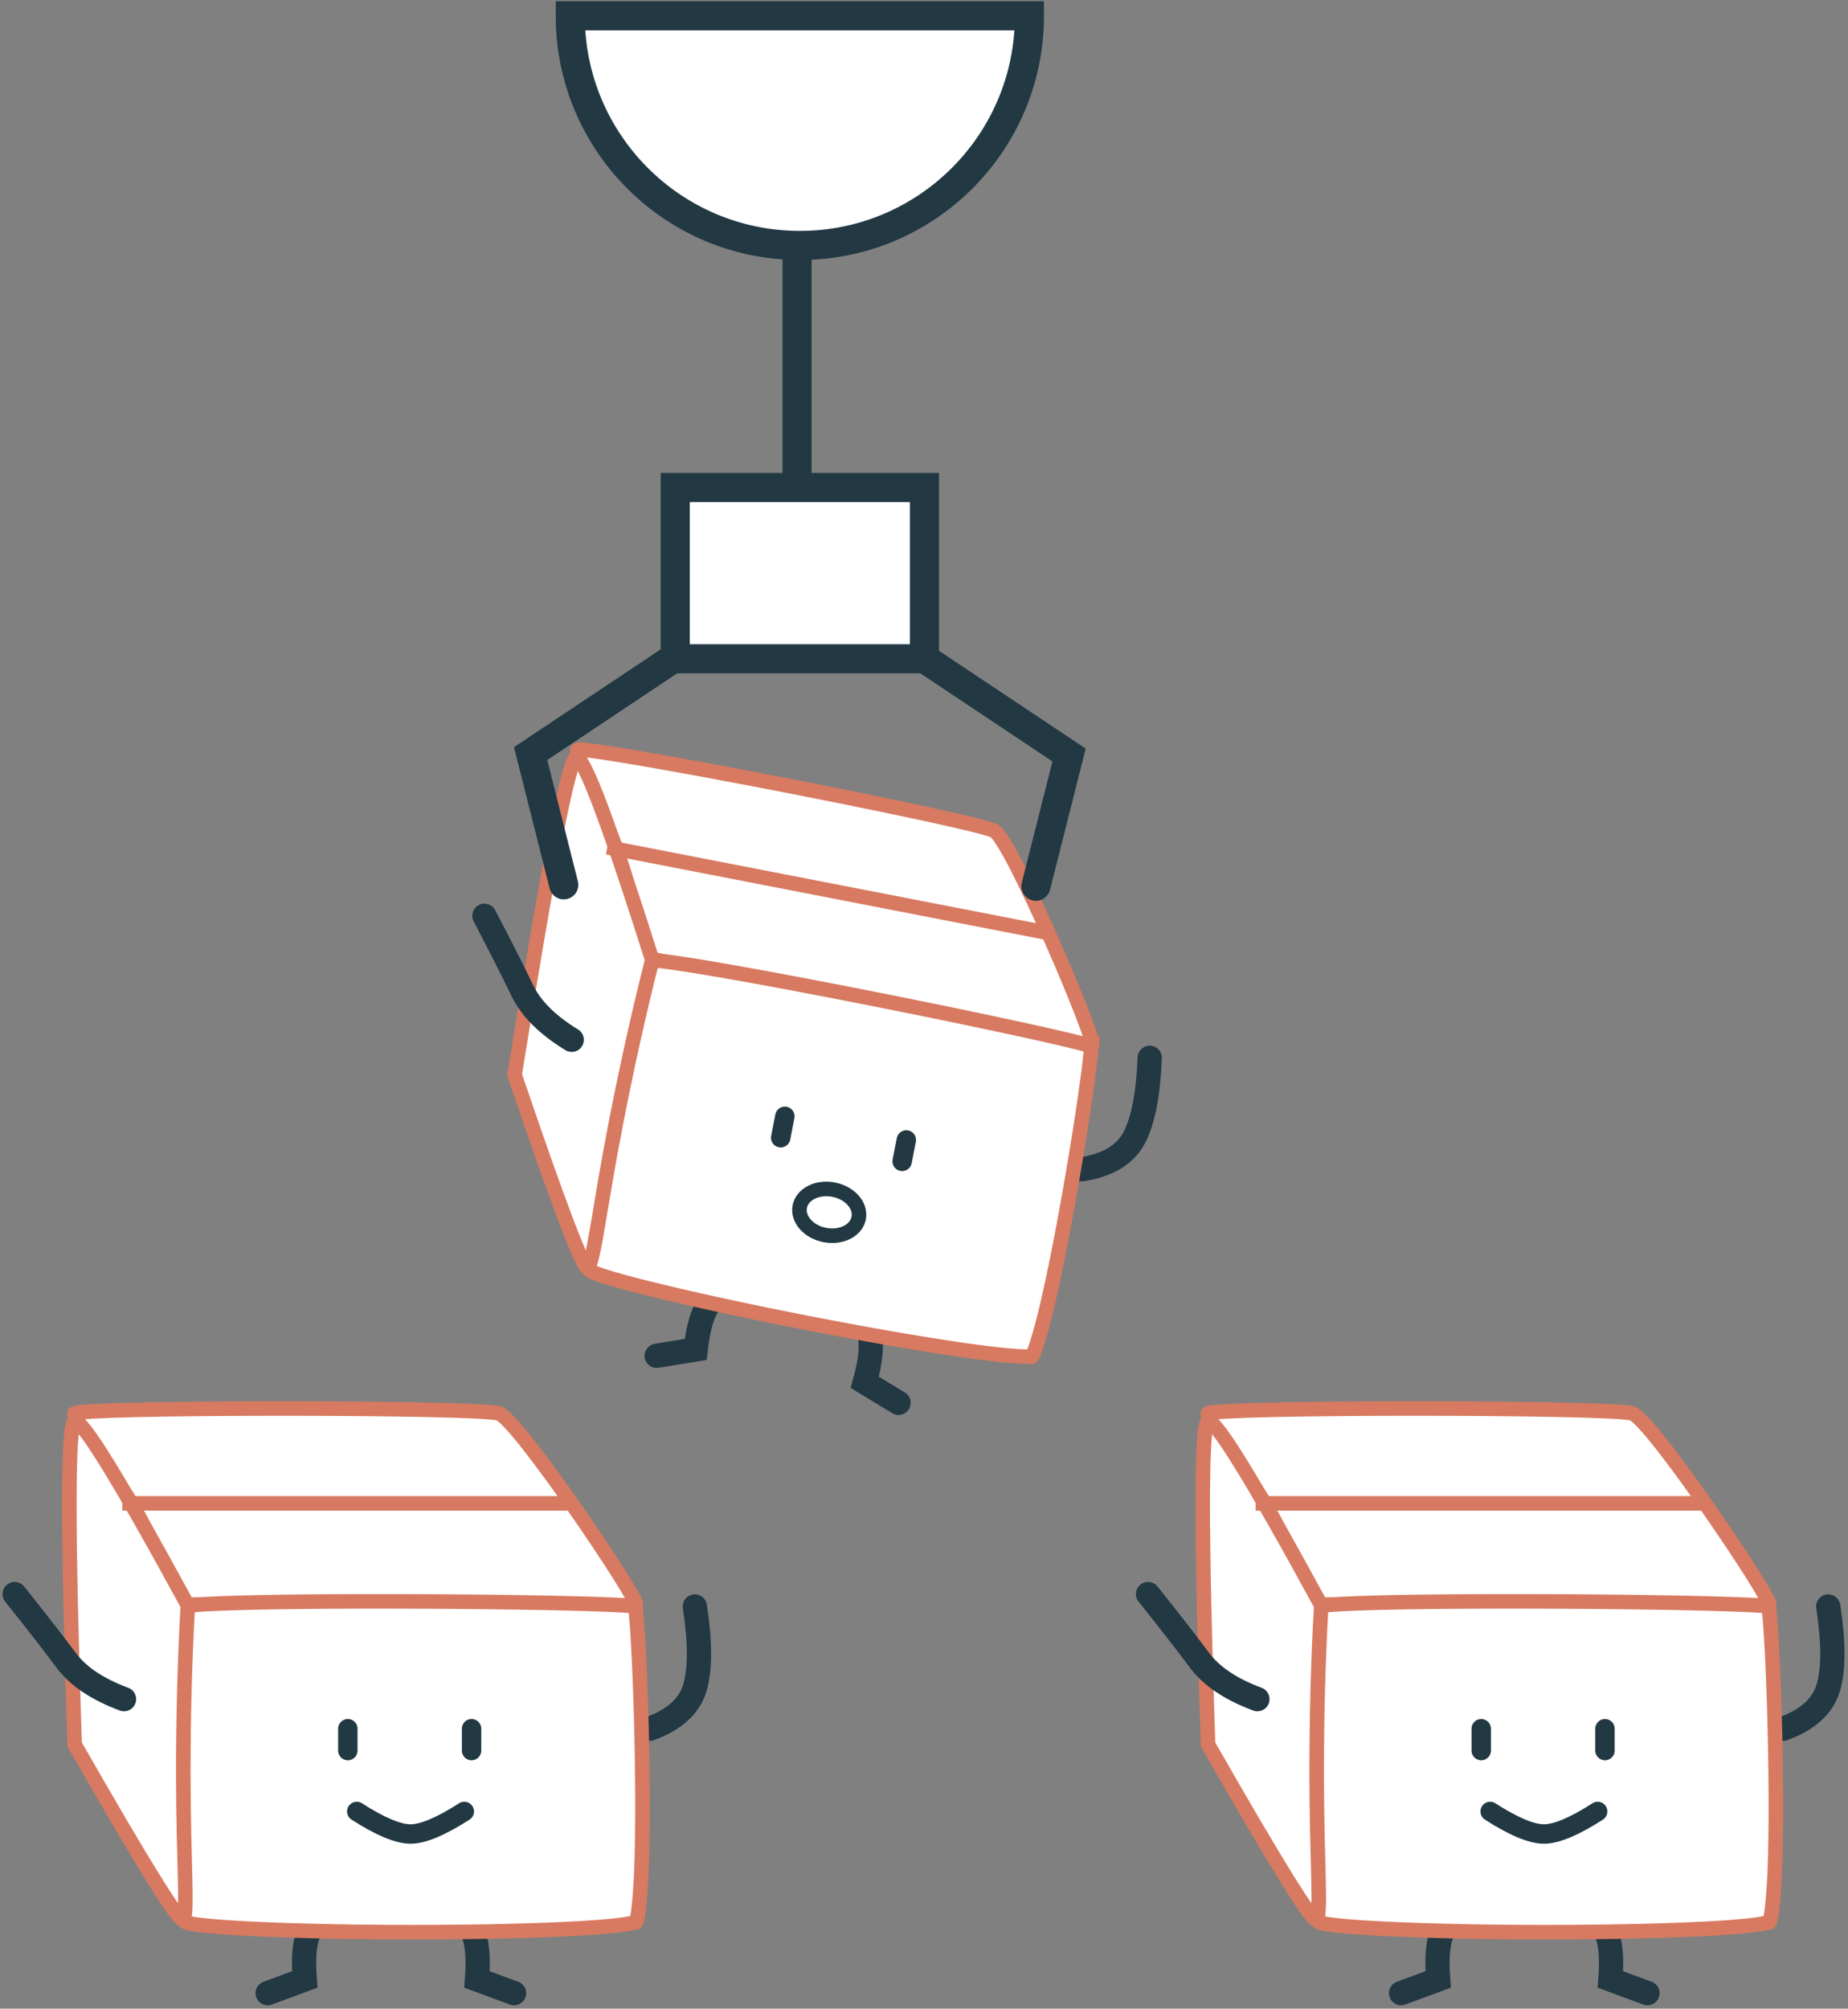
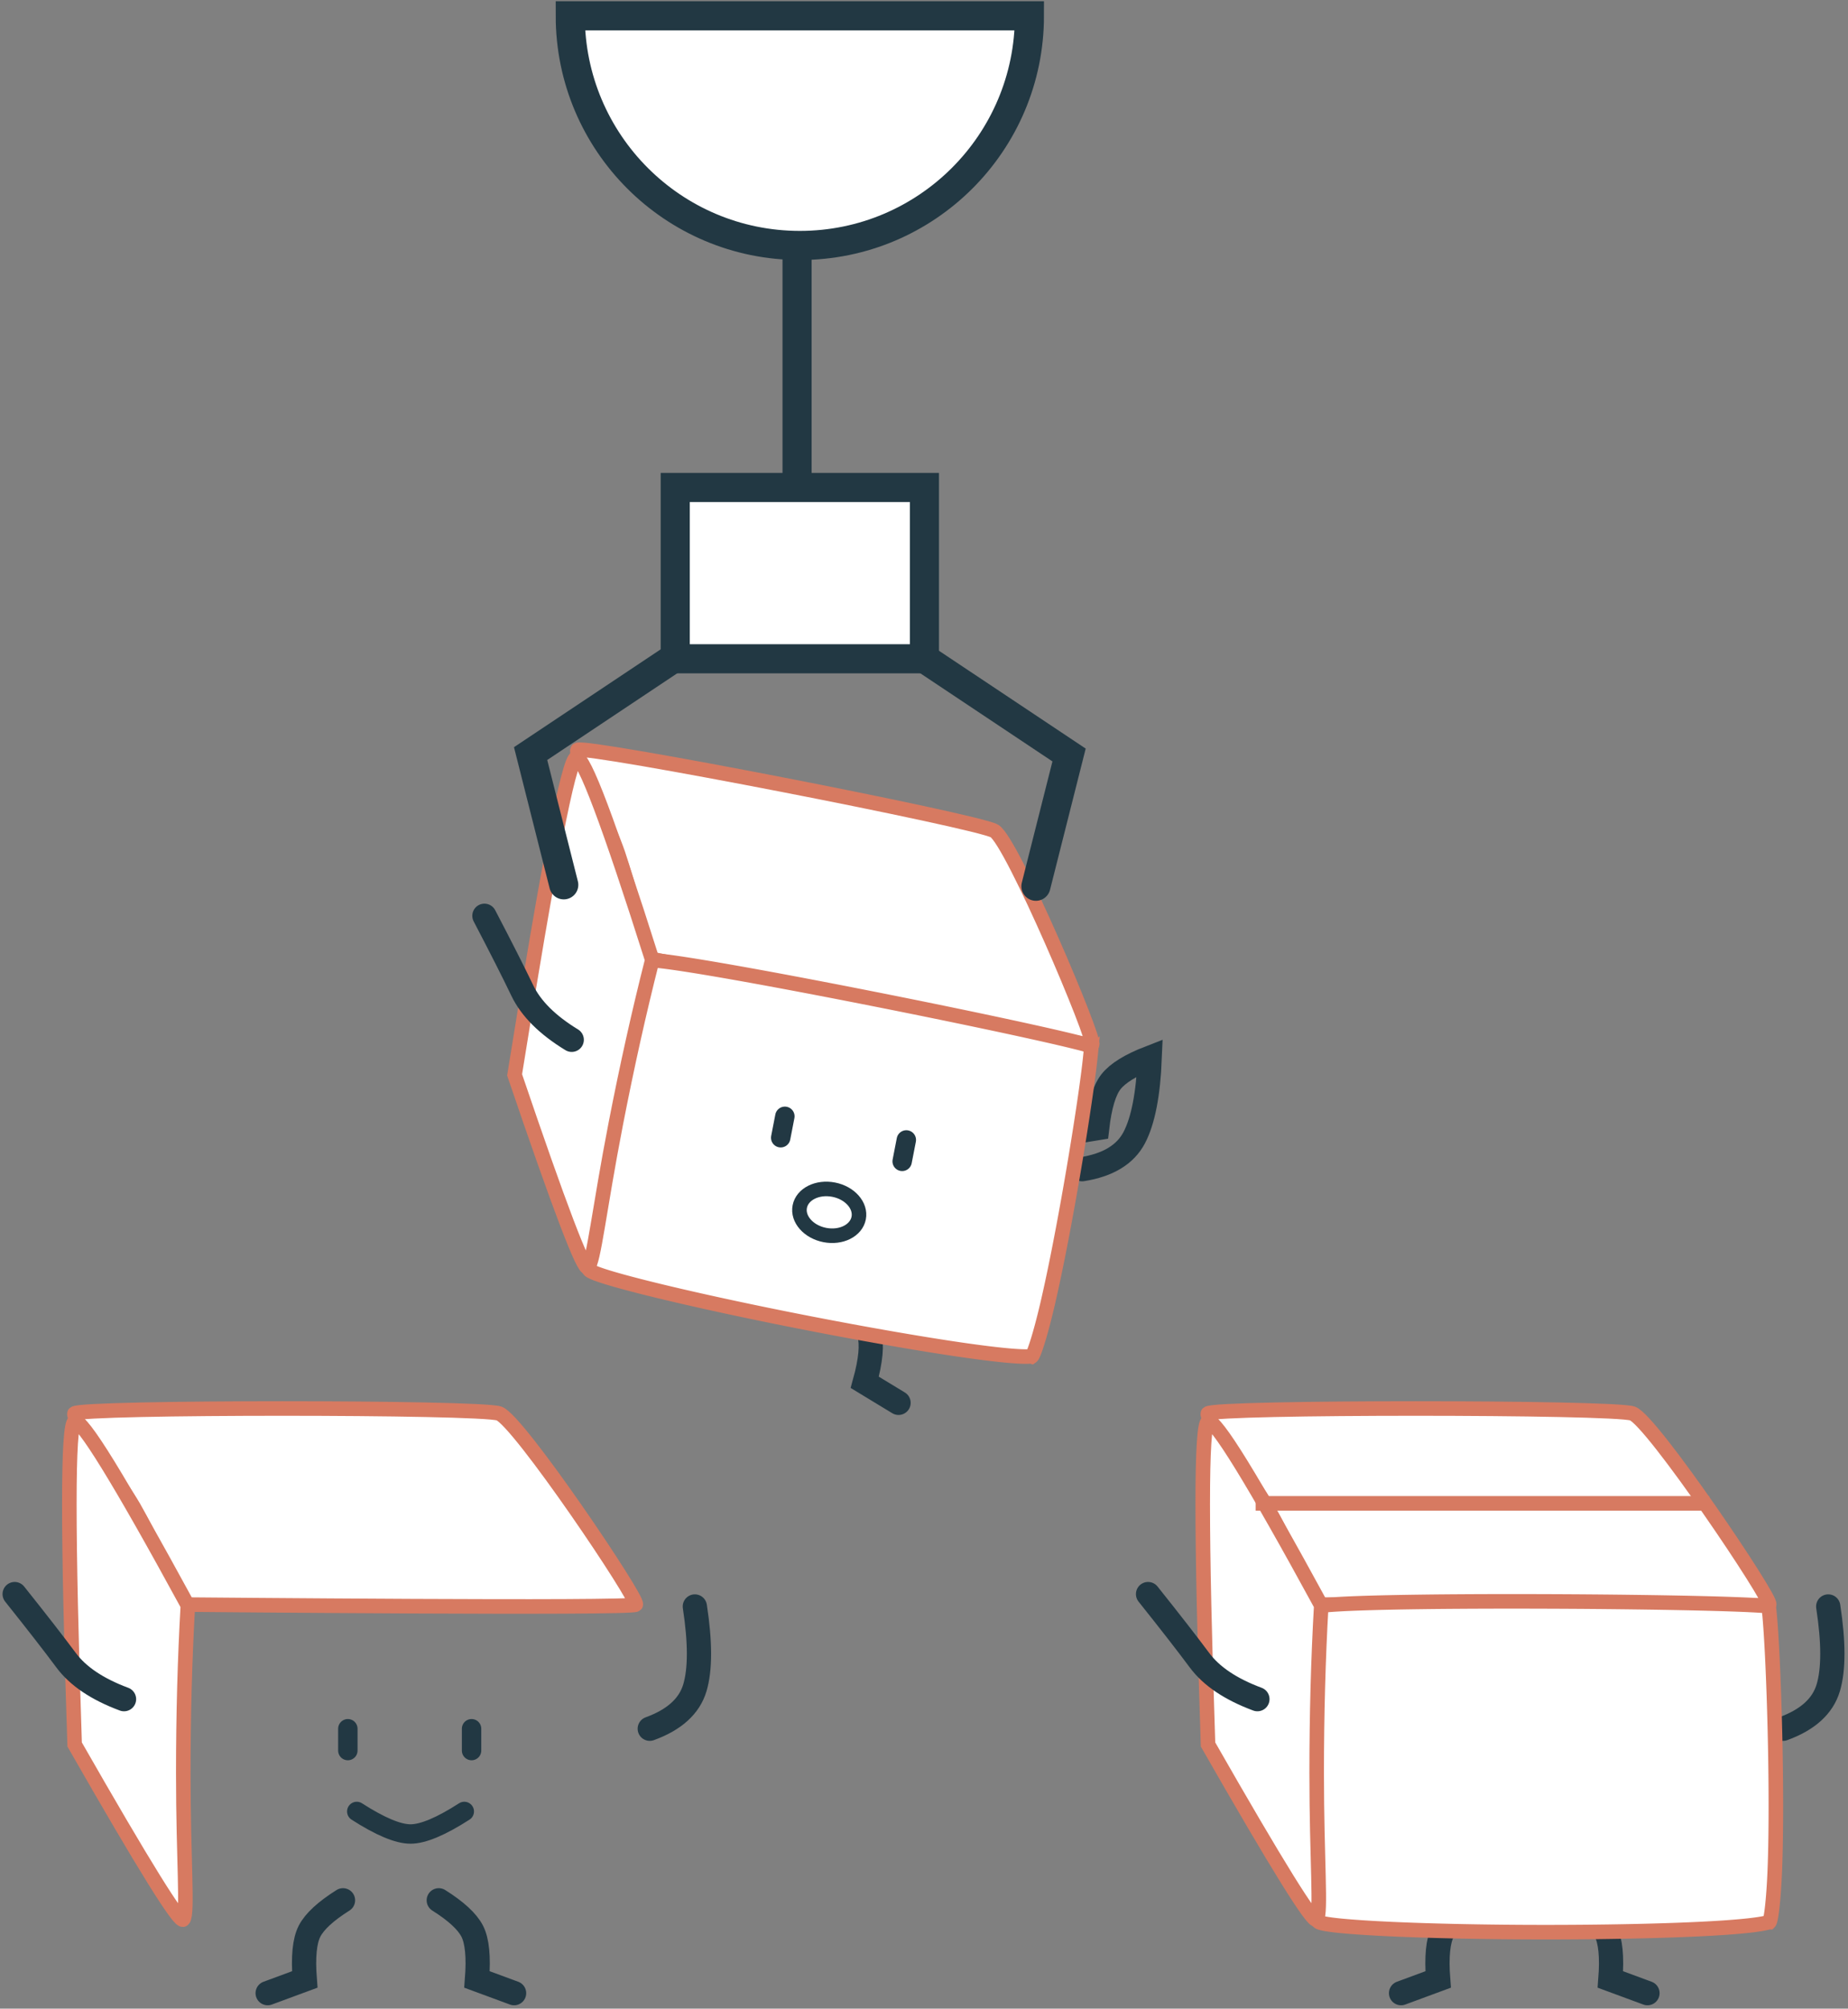
<svg xmlns="http://www.w3.org/2000/svg" viewBox="0 0 381 414">
  <rect x="0" y="0" width="381" height="414" fill="#808080" stroke="none" />
  <g fill="none" fill-rule="evenodd">
    <g transform="rotate(11 -728.024 628.877)">
      <path fill="#FFF" stroke="#D77A61" stroke-linecap="square" stroke-width="3" d="M128.729 41.031c.823-.879-24.198-38.01-28.176-39.385-3.979-1.374-86.046-1.374-87.532 0-.72.666 9.414 14.452 12.237 19.373C28.26 26.254 35.51 41.03 36.169 41.03c1.278 0 91.737.879 92.56 0z" />
-       <path stroke="#223843" stroke-linecap="round" stroke-width="5" d="M131.619 66.619c5.062-1.837 8.16-4.644 9.295-8.42 1.134-3.776 1.134-9.368 0-16.777M68.373 101.98c-3.575 2.252-5.873 4.372-6.895 6.36-1.022 1.988-1.35 5.306-.987 9.955l-7.646 2.822M88.119 101.98c3.574 2.252 5.873 4.372 6.894 6.36 1.022 1.988 1.35 5.306.987 9.955l7.646 2.822" />
+       <path stroke="#223843" stroke-linecap="round" stroke-width="5" d="M131.619 66.619c5.062-1.837 8.16-4.644 9.295-8.42 1.134-3.776 1.134-9.368 0-16.777c-3.575 2.252-5.873 4.372-6.895 6.36-1.022 1.988-1.35 5.306-.987 9.955l-7.646 2.822M88.119 101.98c3.574 2.252 5.873 4.372 6.894 6.36 1.022 1.988 1.35 5.306.987 9.955l7.646 2.822" />
      <path fill="#FFF" stroke="#D77A61" stroke-width="3" d="M128.77 106.497c.357-.363.887-4.587 1.131-10.772.236-5.97.276-13.897.14-22.649-.122-7.87-.382-15.968-.707-22.294-.159-3.076-.327-5.618-.492-7.424a38.38 38.38 0 0 0-.224-1.99c-.073-.006-.145-.017-.182-.02a67.357 67.357 0 0 0-3.037-.21c-2.561-.134-6.198-.258-10.693-.366-8.758-.21-20.384-.353-32.103-.394-12.28-.043-23.73.028-32.22.21-4.577.1-8.239.23-10.833.388-1.339.082-2.383.172-3.11.266-.353.047-.73.138-.498-.097.166-.168.099.029.042.295-.107.507-.219 1.231-.33 2.15-.223 1.83-.44 4.385-.64 7.485-.4 6.237-.698 14.297-.819 22.245-.13 8.614-.046 16.52.267 22.477.321 6.112.965 10.249 1.39 10.612 1.337 1.144 22.419 2.139 46.736 2.139 11.73 0 23.006-.219 31.507-.623 4.468-.213 8.097-.473 10.712-.773 1.334-.153 2.391-.315 3.145-.482.551-.122.893-.25.819-.173z" />
      <path stroke="#223843" stroke-linecap="round" stroke-width="4" d="M69.373 67.619v4.5M94.882 67.619v4.5" />
      <path fill="#FFF" stroke="#D77A61" stroke-linecap="square" stroke-width="3" d="M13.047 3.287c-1.457.626-1.457 22.82 0 66.578 14.283 24.988 21.75 37.008 22.4 36.058.976-1.423 0-12.136 0-30.174 0-12.025.315-23.541.944-34.548C22.285 15.299 14.503 2.66 13.047 3.287z" />
-       <path stroke="#D77A61" stroke-linecap="square" stroke-width="3" d="M24.361 20.164h90.528" />
      <ellipse cx="82.127" cy="85.302" fill="#FFF" stroke="#223843" stroke-width="3" rx="6.187" ry="4.763" />
      <path stroke="#223843" stroke-linecap="round" stroke-width="5" d="M23.226 60.523c-5.508-2.048-9.49-4.724-11.943-8.03C8.83 49.19 5.296 44.647.683 38.867" />
    </g>
    <g stroke="#223843" stroke-width="6">
      <path stroke-linecap="round" d="M138.51 135.91l-29.115 19.41 6.835 27.05M191.293 136.203l29.115 19.41-6.834 27.05" />
      <path fill="#FFF" d="M139.215 100.47h51.373v35.31h-51.373z" />
      <path stroke-linecap="square" d="M164.328 50.998v44.81" />
      <path fill="#FFF" d="M164.902 50.59c26.141 0 47.333-21.192 47.333-47.333h-94.666c0 26.141 21.191 47.333 47.333 47.333z" />
    </g>
    <path fill="#FFF" stroke="#D77A61" stroke-linecap="square" stroke-width="3" d="M364.74 330.719c.822-.88-24.198-38.01-28.177-39.385-3.978-1.374-86.045-1.374-87.53 0-.72.666 9.413 14.451 12.235 19.372 3.004 5.235 10.254 20.013 10.912 20.013 1.277 0 91.737.878 92.56 0z" />
    <path stroke="#223843" stroke-linecap="round" stroke-width="5" d="M367.63 356.306c5.062-1.837 8.16-4.643 9.294-8.42 1.134-3.776 1.134-9.368 0-16.777M304.383 391.668c-3.574 2.251-5.873 4.371-6.894 6.36-1.022 1.988-1.35 5.306-.987 9.954l-7.646 2.823M324.13 391.668c3.574 2.251 5.872 4.371 6.894 6.36 1.022 1.988 1.35 5.306.987 9.954l7.646 2.823" />
    <path fill="#FFF" stroke="#D77A61" stroke-width="3" d="M364.782 396.184c.355-.362.886-4.586 1.13-10.772.236-5.97.276-13.896.14-22.648-.122-7.871-.382-15.969-.708-22.295-.158-3.076-.326-5.617-.492-7.424a38.38 38.38 0 0 0-.223-1.99c-.074-.005-.145-.016-.182-.02a67.357 67.357 0 0 0-3.037-.21c-2.561-.134-6.198-.258-10.693-.366-8.759-.21-20.384-.353-32.103-.394-12.28-.042-23.73.028-32.221.211-4.576.099-8.238.229-10.832.388-1.339.082-2.383.171-3.11.266-.353.046-.731.137-.498-.097.166-.168.099.028.042.295-.107.506-.219 1.23-.33 2.149-.224 1.831-.441 4.386-.64 7.486-.4 6.237-.698 14.297-.82 22.244-.13 8.614-.046 16.52.268 22.477.321 6.113.965 10.25 1.39 10.613 1.337 1.144 22.419 2.138 46.736 2.138 11.729 0 23.006-.218 31.506-.623 4.468-.212 8.097-.472 10.712-.773 1.335-.153 2.392-.315 3.146-.482.551-.122.893-.249.819-.173z" />
-     <path stroke="#223843" stroke-linecap="round" stroke-width="4" d="M307.223 373.355c4.818 3.098 8.513 4.647 11.085 4.647 2.572 0 6.267-1.55 11.085-4.647M305.383 356.306v4.5M330.893 356.306v4.5" />
    <path fill="#FFF" stroke="#D77A61" stroke-linecap="square" stroke-width="3" d="M249.058 292.975c-1.457.626-1.457 22.819 0 66.578 14.282 24.988 21.75 37.007 22.4 36.058.976-1.424 0-12.137 0-30.174 0-12.025.314-23.542.943-34.549-14.106-25.902-21.887-38.54-23.343-37.913z" />
    <path stroke="#D77A61" stroke-linecap="square" stroke-width="3" d="M260.372 309.852h90.527" />
    <path stroke="#223843" stroke-linecap="round" stroke-width="5" d="M259.237 350.21c-5.508-2.048-9.49-4.724-11.943-8.029-2.454-3.304-5.987-7.847-10.6-13.628" />
    <g>
      <path fill="#FFF" stroke="#D77A61" stroke-linecap="square" stroke-width="3" d="M131.07 330.719c.822-.88-24.198-38.01-28.176-39.385-3.979-1.374-86.046-1.374-87.532 0-.72.666 9.414 14.451 12.237 19.372 3.003 5.235 10.253 20.013 10.911 20.013 1.278 0 91.737.878 92.56 0z" />
      <path stroke="#223843" stroke-linecap="round" stroke-width="5" d="M133.96 356.306c5.062-1.837 8.16-4.643 9.295-8.42 1.134-3.776 1.134-9.368 0-16.777M70.714 391.668c-3.575 2.251-5.873 4.371-6.895 6.36-1.022 1.988-1.35 5.306-.987 9.954l-7.646 2.823M90.46 391.668c3.574 2.251 5.872 4.371 6.894 6.36 1.022 1.988 1.35 5.306.987 9.954l7.646 2.823" />
-       <path fill="#FFF" stroke="#D77A61" stroke-width="3" d="M131.112 396.184c.356-.362.886-4.586 1.13-10.772.236-5.97.276-13.896.14-22.648-.122-7.871-.382-15.969-.707-22.295-.159-3.076-.327-5.617-.492-7.424a38.38 38.38 0 0 0-.224-1.99c-.073-.005-.145-.016-.182-.02a67.357 67.357 0 0 0-3.037-.21c-2.561-.134-6.198-.258-10.693-.366-8.758-.21-20.384-.353-32.103-.394-12.28-.042-23.73.028-32.22.211-4.577.099-8.239.229-10.833.388-1.339.082-2.383.171-3.11.266-.353.046-.73.137-.498-.097.166-.168.099.028.042.295-.107.506-.219 1.23-.33 2.149-.223 1.831-.441 4.386-.64 7.486-.4 6.237-.698 14.297-.819 22.244-.13 8.614-.046 16.52.267 22.477.321 6.113.965 10.25 1.39 10.613 1.337 1.144 22.419 2.138 46.736 2.138 11.73 0 23.006-.218 31.506-.623 4.468-.212 8.098-.472 10.712-.773 1.335-.153 2.392-.315 3.146-.482.551-.122.893-.249.819-.173z" />
      <path stroke="#223843" stroke-linecap="round" stroke-width="4" d="M73.553 373.355c4.819 3.098 8.514 4.647 11.085 4.647 2.572 0 6.267-1.55 11.085-4.647M71.714 356.306v4.5M97.223 356.306v4.5" />
      <path fill="#FFF" stroke="#D77A61" stroke-linecap="square" stroke-width="3" d="M15.388 292.975c-1.457.626-1.457 22.819 0 66.578 14.283 24.988 21.75 37.007 22.4 36.058.976-1.424 0-12.137 0-30.174 0-12.025.315-23.542.944-34.549-14.107-25.902-21.888-38.54-23.344-37.913z" />
-       <path stroke="#D77A61" stroke-linecap="square" stroke-width="3" d="M26.702 309.852h90.528" />
      <path stroke="#223843" stroke-linecap="round" stroke-width="5" d="M25.567 350.21c-5.508-2.048-9.49-4.724-11.943-8.029-2.454-3.304-5.987-7.847-10.6-13.628" />
    </g>
  </g>
</svg>